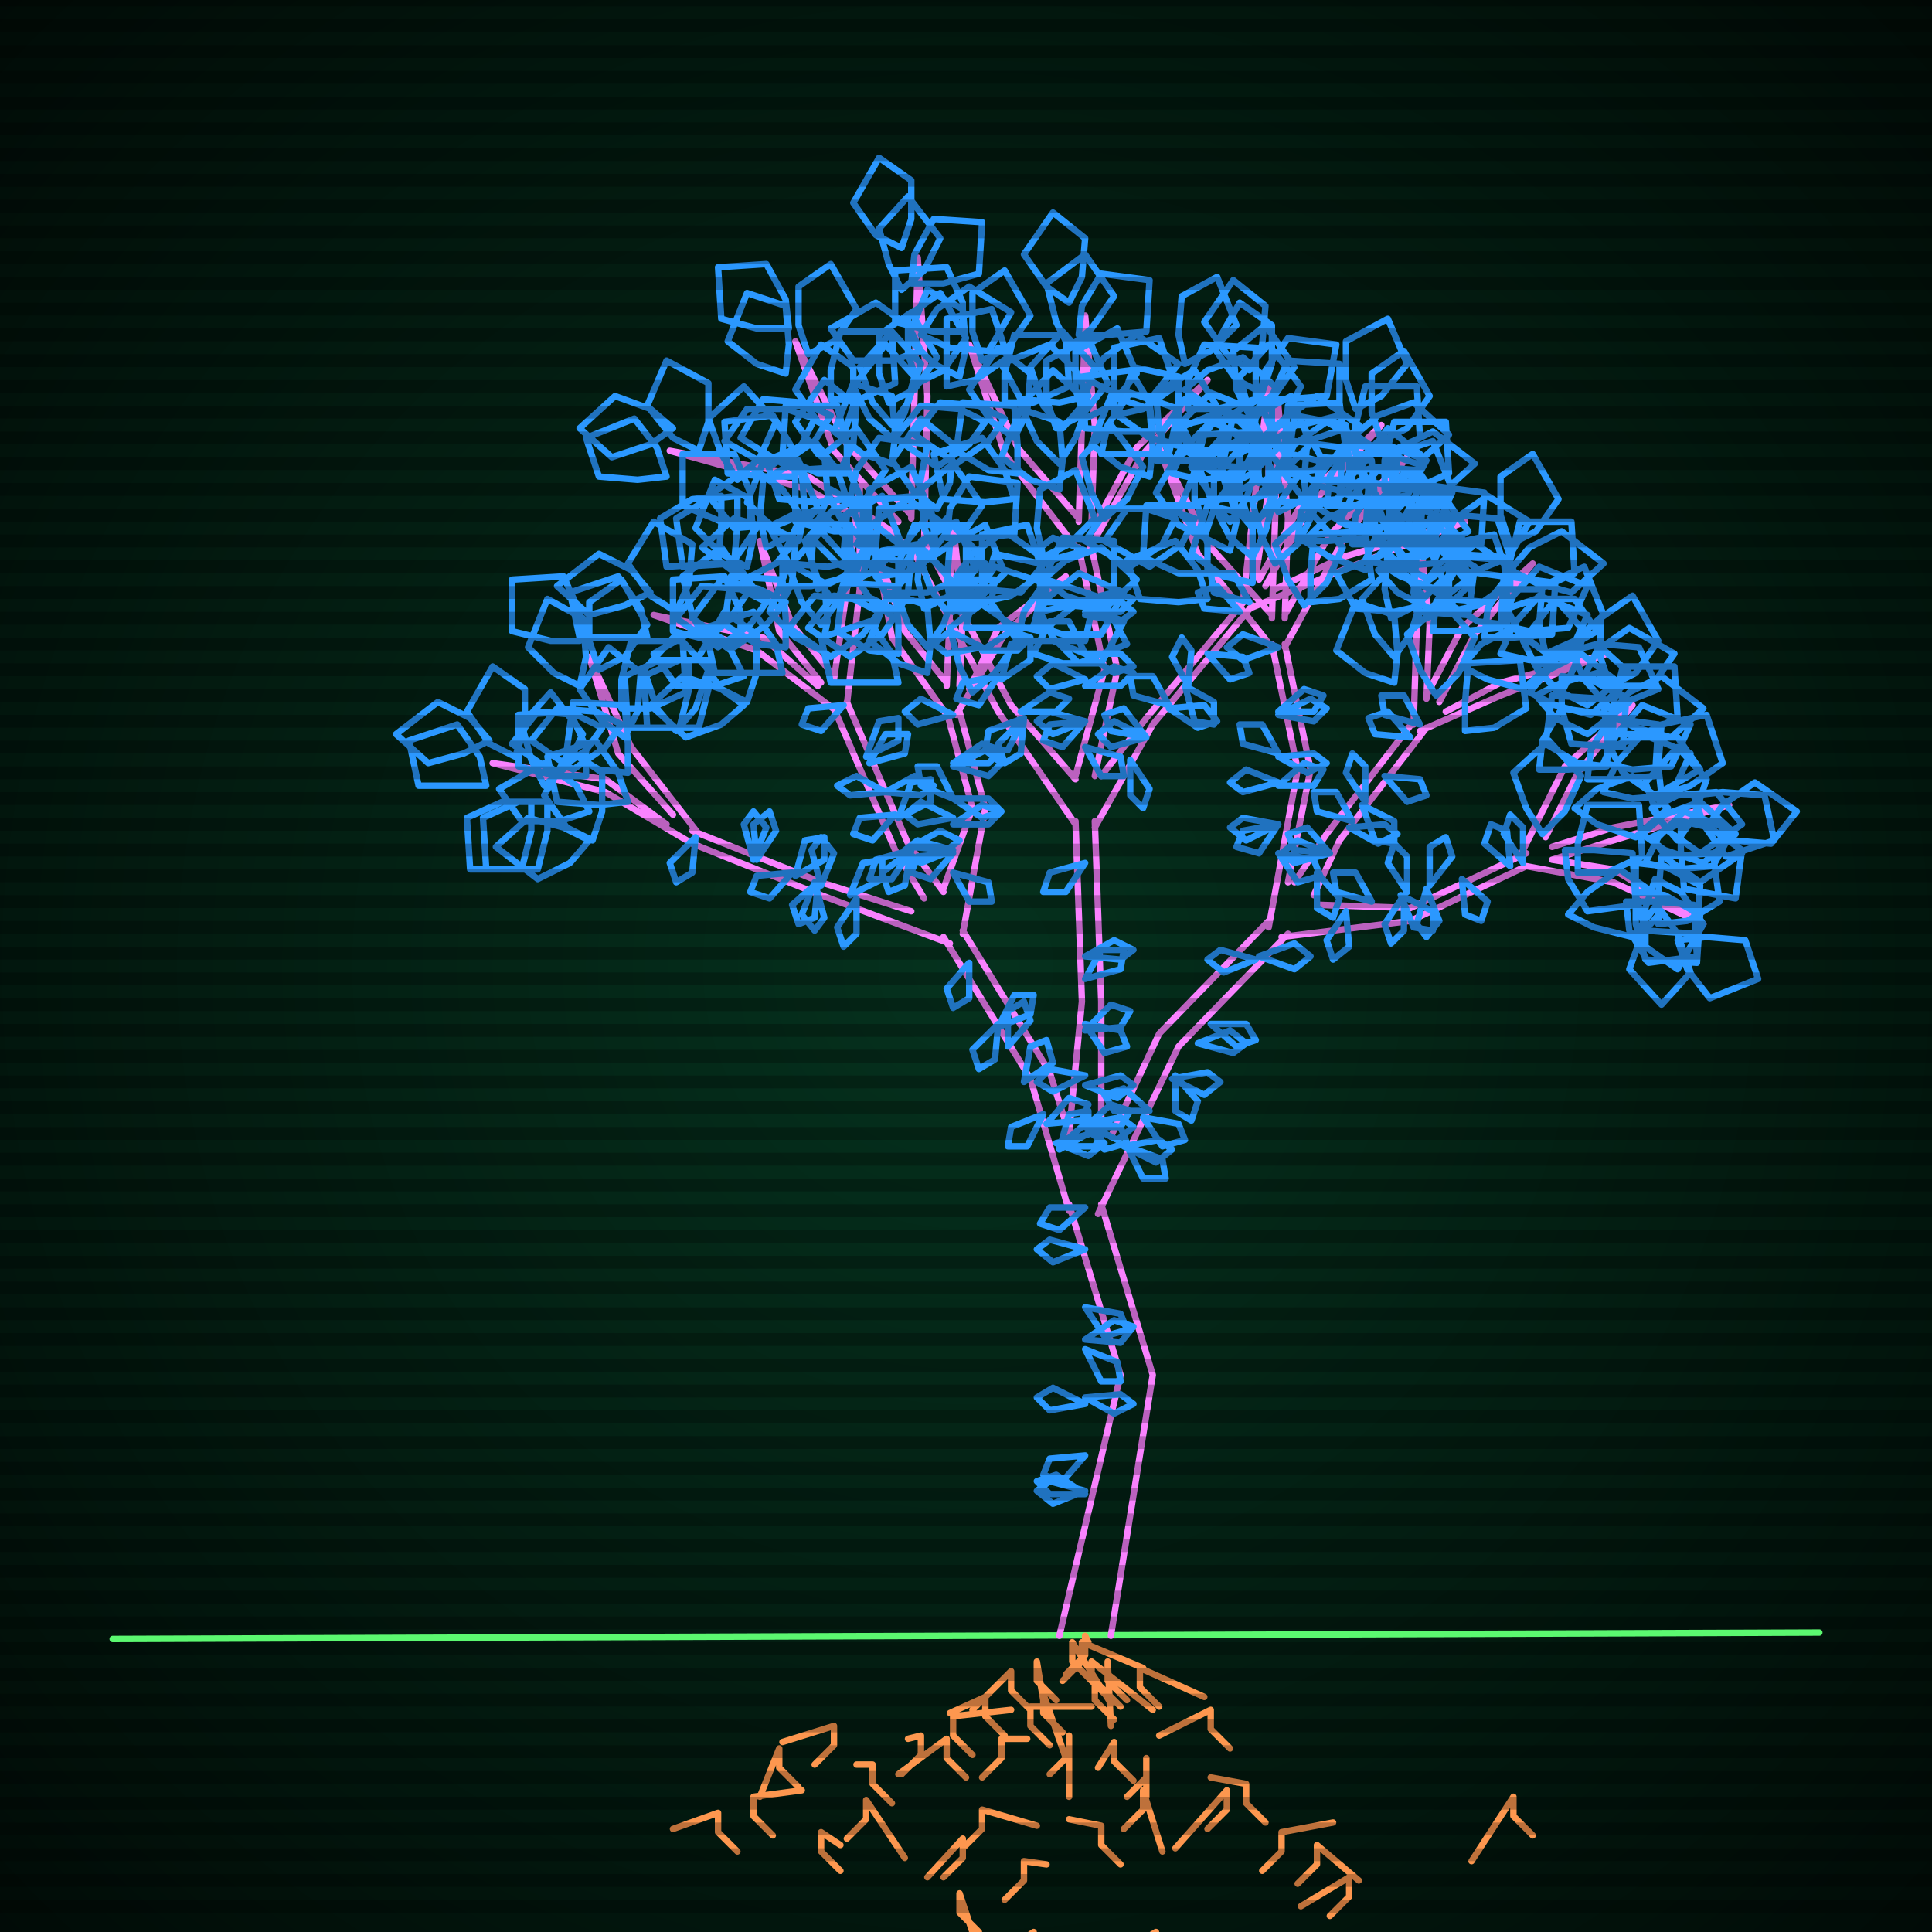
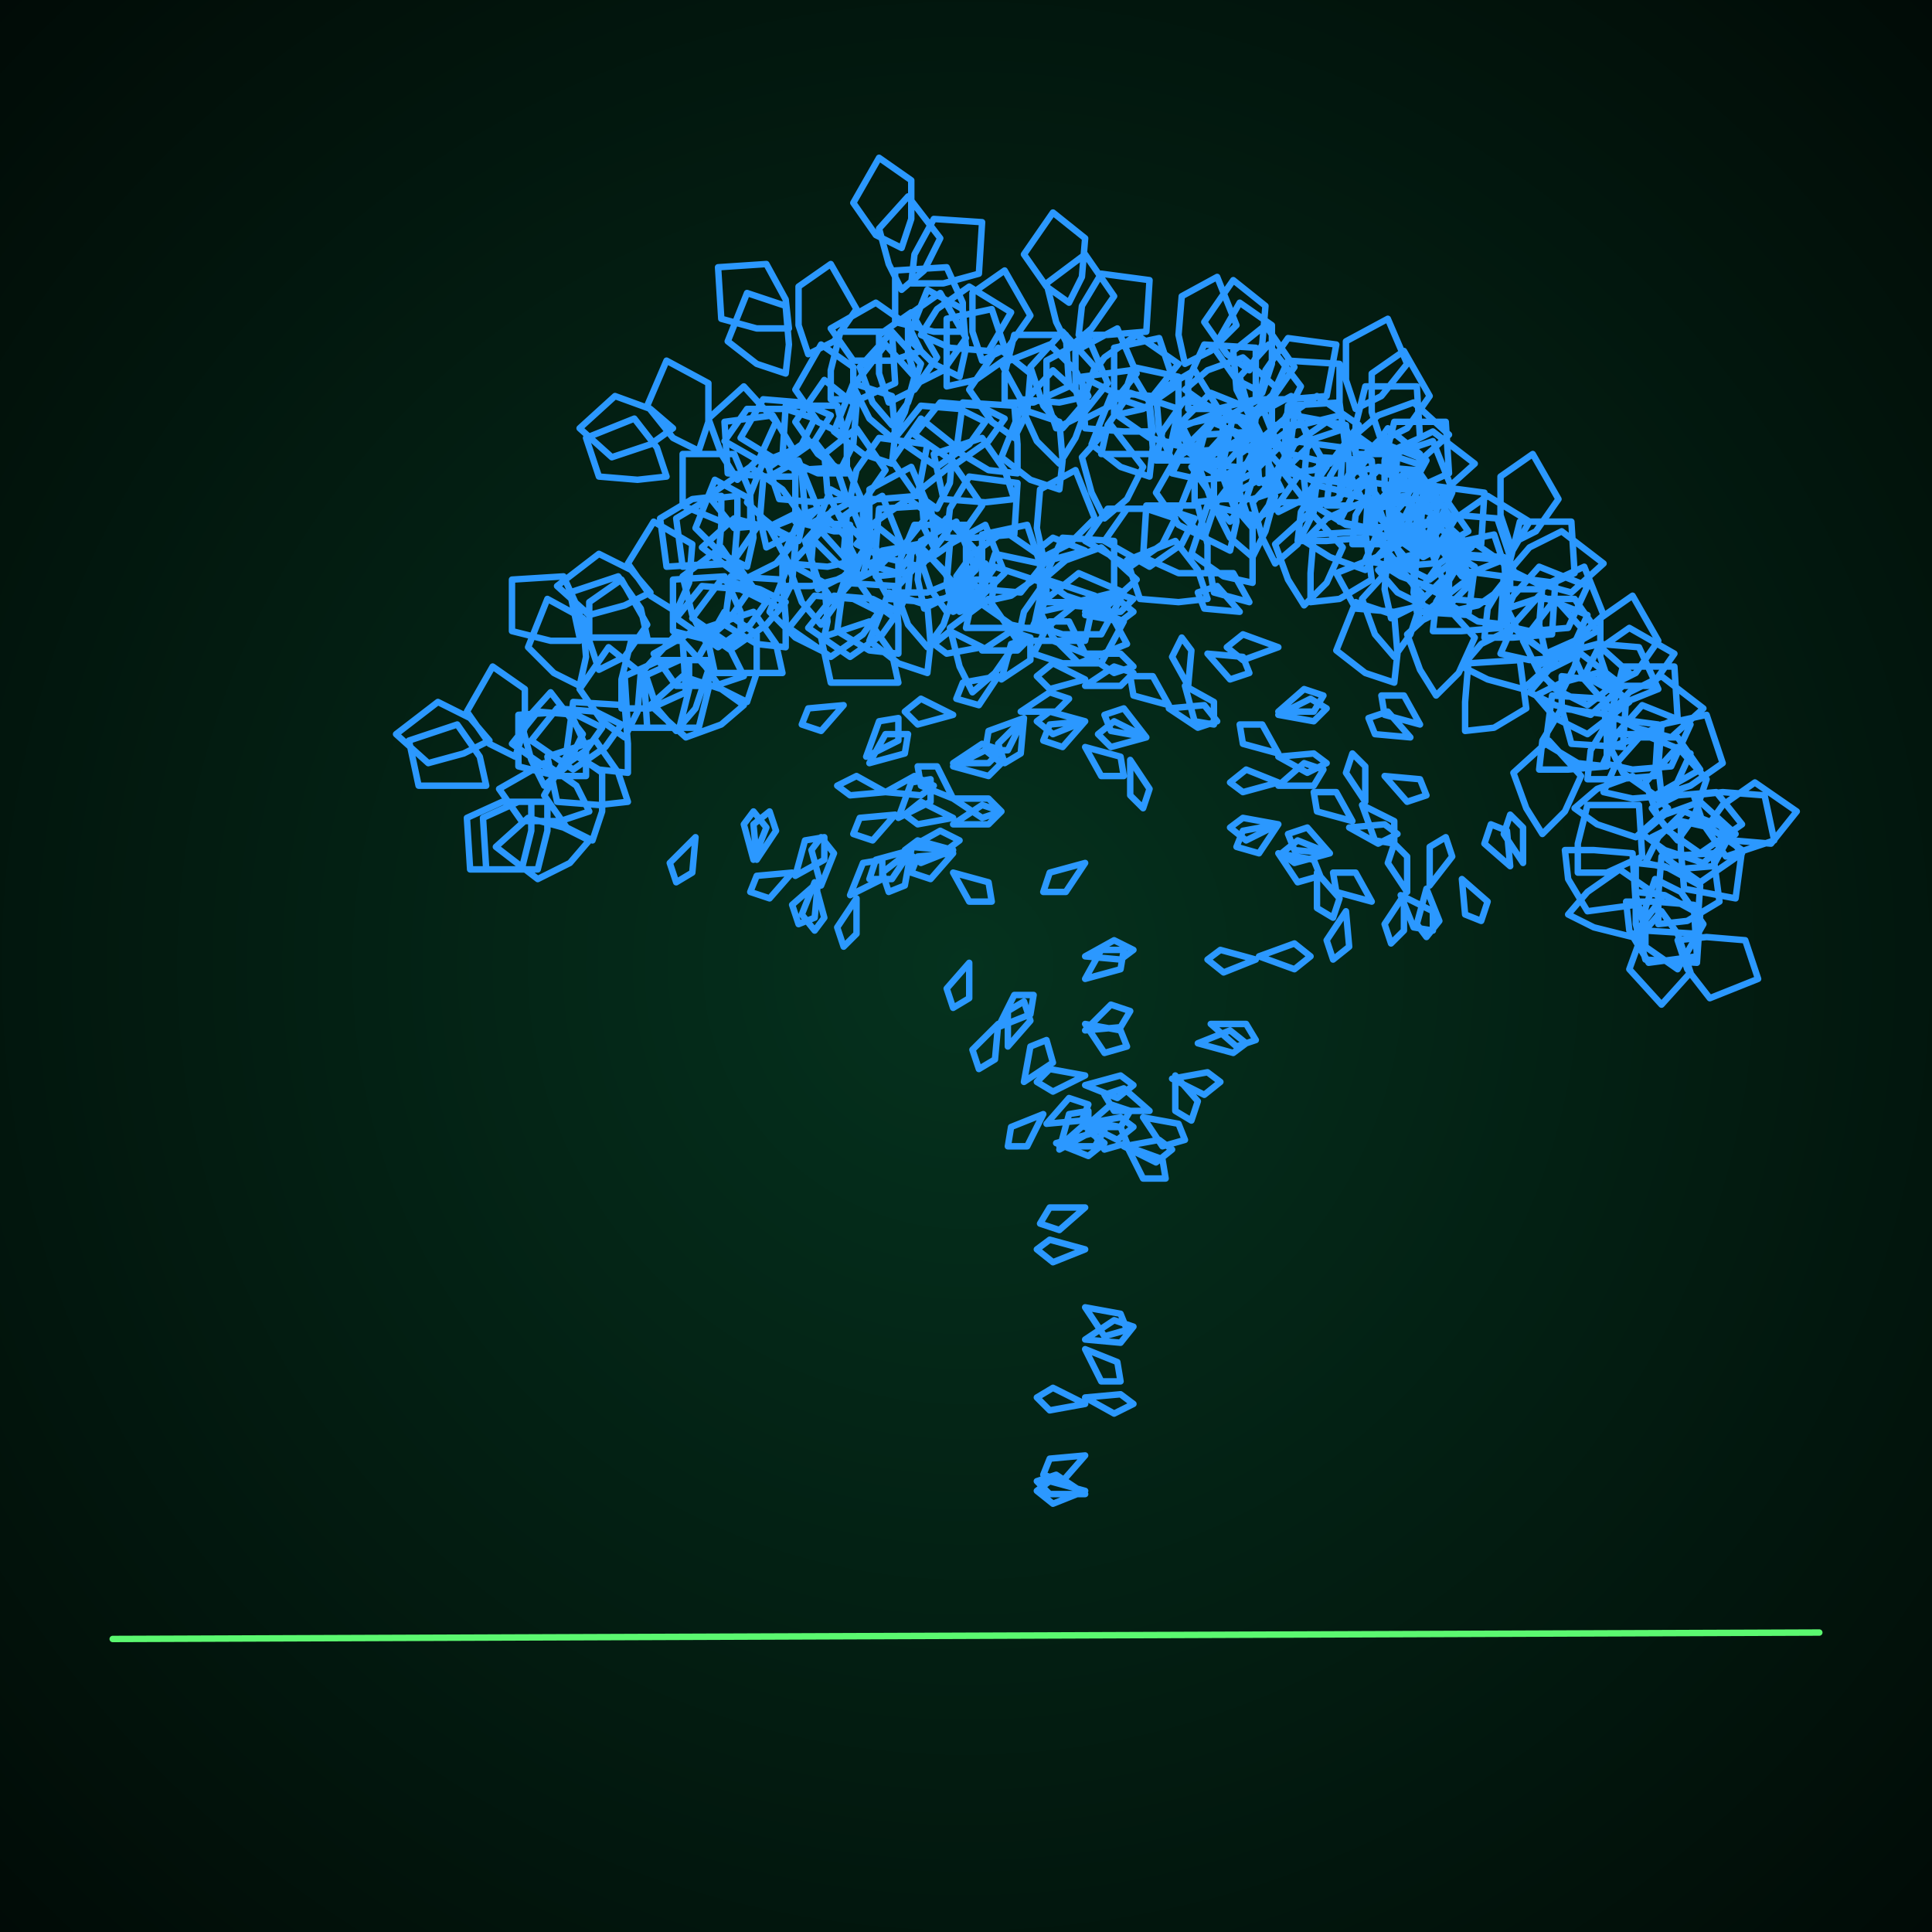
<svg xmlns="http://www.w3.org/2000/svg" width="600" height="600">
  <style>
                @keyframes glow {0 % {opacity: 0.6;}
                3% {opacity: 0.9;} 30% {opacity: 0.6} 70% {opacity: 0.9}}
    
                .flicker {
                animation: glow 3s linear infinite alternate;
                animation-duration: 1.0s;
                animation-delay: 3.3s;
            }
    
    
            </style>
  <defs>
    <radialGradient id="screenGradient" r="100%">
      <stop offset="0%" stop-color="#05321e" />
      <stop offset="90%" stop-color="black" />
    </radialGradient>
  </defs>
-   <rect fill="black" width="600" height="600" />
  <rect className="flicker" fill="url(#screenGradient)" width="600" height="600" />
  <path id="ground-path" className="flicker" style="fill: none;stroke: #5bf870;stroke-width:2px;stroke-linecap:round;stroke-linejoin:round;stroke-miterlimit:4;stroke-dasharray:none" d="M 35 509 L 565 507 " />
-   <path id="branch-path" className="flicker" style="fill: none;stroke: #f982ff;stroke-width:2px;stroke-linecap:round;stroke-linejoin:round;stroke-miterlimit:4;stroke-dasharray:none" d="M 329 508 L 348 427 L 332 374 M 342 374 L 358 427 L 345 508 M 332 376 L 320 335 L 293 291 M 299 289 L 326 333 L 332 352 M 295 293 L 255 278 L 215 262 M 215 258 L 255 274 L 283 283 M 215 262 L 188 246 L 153 237 L 188 242 L 207 256 M 209 253 L 192 234 L 183 204 L 196 232 L 217 259 M 287 279 L 278 264 L 259 220 M 263 218 L 282 262 L 293 277 M 260 221 L 235 202 L 203 191 L 237 198 L 254 213 M 255 212 L 242 196 L 236 168 L 246 194 L 259 210 M 259 211 L 263 183 L 267 151 L 267 183 L 263 219 M 293 276 L 302 251 L 294 221 M 298 221 L 306 251 L 299 290 M 294 222 L 277 198 L 272 170 L 281 196 L 294 212 M 294 213 L 295 190 L 296 163 L 299 190 L 298 213 M 301 214 L 310 195 L 331 179 L 312 197 L 297 222 M 332 352 L 336 311 L 334 255 M 340 255 L 342 311 L 342 352 M 334 256 L 310 221 L 283 170 M 287 168 L 314 219 L 334 242 M 285 171 L 251 152 L 208 140 L 251 148 L 277 165 M 279 162 L 259 140 L 247 106 L 263 138 L 283 160 M 283 161 L 284 123 L 285 80 L 288 123 L 287 169 M 334 241 L 343 208 L 335 170 M 339 170 L 347 208 L 340 241 M 335 171 L 312 141 L 301 107 L 316 139 L 335 161 M 335 162 L 336 132 L 337 98 L 340 132 L 339 162 M 340 163 L 353 139 L 375 118 L 355 141 L 338 171 M 342 241 L 356 223 L 387 186 M 389 188 L 358 225 L 340 257 M 386 187 L 390 152 L 394 120 L 394 152 L 390 179 M 391 180 L 405 155 L 429 132 L 407 157 L 393 182 M 396 183 L 417 173 L 455 162 L 417 177 L 388 189 M 345 353 L 360 321 L 394 286 M 400 290 L 366 325 L 341 377 M 394 288 L 403 239 L 395 200 M 399 200 L 407 239 L 400 274 M 395 201 L 372 172 L 360 139 L 376 170 L 395 191 M 395 192 L 396 161 L 397 126 L 400 161 L 399 192 M 399 191 L 413 166 L 437 142 L 417 168 L 399 201 M 402 274 L 412 259 L 439 224 M 443 226 L 416 261 L 408 278 M 439 225 L 440 194 L 441 166 L 444 194 L 443 217 M 443 216 L 454 195 L 476 175 L 458 197 L 447 218 M 449 221 L 466 212 L 499 203 L 466 216 L 441 227 M 410 281 L 438 282 L 474 265 M 474 269 L 438 286 L 398 291 M 472 266 L 486 238 L 507 219 L 490 240 L 480 260 M 482 263 L 501 257 L 537 250 L 501 261 L 482 267 M 482 267 L 501 270 L 529 287 L 501 274 L 474 269 " />
  <path id="leaf-path" className="flicker" style="fill: none;stroke: #2b98ff;stroke-width:2px;stroke-linecap:round;stroke-linejoin:round;stroke-miterlimit:4;stroke-dasharray:none" d="M 337 463 L 327 467 L 322 463 L 326 460 L 337 463 M 337 436 L 326 438 L 322 434 L 327 431 L 337 436 M 337 419 L 347 423 L 348 429 L 342 429 L 337 419 M 337 375 L 329 382 L 323 380 L 326 375 L 337 375 M 337 464 L 326 464 L 322 460 L 328 458 L 337 464 M 337 406 L 348 408 L 350 413 L 343 415 L 337 406 M 337 388 L 327 392 L 322 388 L 326 385 L 337 388 M 337 434 L 348 433 L 352 436 L 346 439 L 337 434 M 337 416 L 346 410 L 352 412 L 348 417 L 337 416 M 337 452 L 330 460 L 324 458 L 326 453 L 337 452 M 310 318 L 309 329 L 304 332 L 302 326 L 310 318 M 328 355 L 339 352 L 343 355 L 338 359 L 328 355 M 301 299 L 301 310 L 296 313 L 294 307 L 301 299 M 329 356 L 337 349 L 343 351 L 340 356 L 329 356 M 310 319 L 315 309 L 321 309 L 320 315 L 310 319 M 318 336 L 320 325 L 325 323 L 327 330 L 318 336 M 325 349 L 332 341 L 338 343 L 336 348 L 325 349 M 313 325 L 313 314 L 318 311 L 320 317 L 313 325 M 329 357 L 332 346 L 338 345 L 338 352 L 329 357 M 324 346 L 319 356 L 313 356 L 314 350 L 324 346 M 253 274 L 256 285 L 253 289 L 249 284 L 253 274 M 264 278 L 268 268 L 274 267 L 274 273 L 264 278 M 234 267 L 231 256 L 234 252 L 238 257 L 234 267 M 266 279 L 266 290 L 262 294 L 260 288 L 266 279 M 254 274 L 253 285 L 248 287 L 246 281 L 254 274 M 246 271 L 239 279 L 233 277 L 235 272 L 246 271 M 216 260 L 215 271 L 210 274 L 208 268 L 216 260 M 247 272 L 250 261 L 256 260 L 256 267 L 247 272 M 235 267 L 234 256 L 239 252 L 241 258 L 235 267 M 255 275 L 252 264 L 255 260 L 259 265 L 255 275 M 184 261 L 176 257 L 169 247 L 177 233 L 187 240 L 187 252 L 184 261 M 165 249 L 165 258 L 162 270 L 146 270 L 145 254 L 156 249 L 165 249 M 183 252 L 174 255 L 162 255 L 155 245 L 169 237 L 179 244 L 183 252 M 152 230 L 144 234 L 133 237 L 123 228 L 136 218 L 146 223 L 152 230 M 160 235 L 152 231 L 145 221 L 153 207 L 163 214 L 163 226 L 160 235 M 170 249 L 170 258 L 167 270 L 151 270 L 150 254 L 161 249 L 170 249 M 183 261 L 177 268 L 167 273 L 154 263 L 164 254 L 175 257 L 183 261 M 169 244 L 165 236 L 162 225 L 171 215 L 181 228 L 176 238 L 169 244 M 151 244 L 142 244 L 130 244 L 127 230 L 142 225 L 149 235 L 151 244 M 182 241 L 173 241 L 161 238 L 161 222 L 177 221 L 182 232 L 182 241 M 187 226 L 182 233 L 172 240 L 159 231 L 167 221 L 179 222 L 187 226 M 195 240 L 186 239 L 176 233 L 178 218 L 194 219 L 195 231 L 195 240 M 180 199 L 171 199 L 159 196 L 159 180 L 175 179 L 180 190 L 180 199 M 186 208 L 183 199 L 183 187 L 193 180 L 201 194 L 194 204 L 186 208 M 193 225 L 188 232 L 178 239 L 165 230 L 173 220 L 185 221 L 193 225 M 195 249 L 186 250 L 173 249 L 170 235 L 185 230 L 192 240 L 195 249 M 193 220 L 193 211 L 196 199 L 212 199 L 213 215 L 202 220 L 193 220 M 180 213 L 172 209 L 164 201 L 170 186 L 181 192 L 182 204 L 180 213 M 194 229 L 187 224 L 180 214 L 189 201 L 199 209 L 198 221 L 194 229 M 210 227 L 204 220 L 200 208 L 210 197 L 220 208 L 216 220 L 210 227 M 283 263 L 292 258 L 298 261 L 294 264 L 283 263 M 269 235 L 273 224 L 279 223 L 279 230 L 269 235 M 283 264 L 277 273 L 270 273 L 272 267 L 283 264 M 278 253 L 271 261 L 265 259 L 267 254 L 278 253 M 275 246 L 264 247 L 260 244 L 266 241 L 275 246 M 262 219 L 255 227 L 249 225 L 251 220 L 262 219 M 275 246 L 284 241 L 290 244 L 286 247 L 275 246 M 270 237 L 275 228 L 282 228 L 281 234 L 270 237 M 279 254 L 283 243 L 289 242 L 289 249 L 279 254 M 283 264 L 281 275 L 276 277 L 274 271 L 283 264 M 232 218 L 224 214 L 217 204 L 225 190 L 235 197 L 235 209 L 232 218 M 214 205 L 214 214 L 211 226 L 195 226 L 194 210 L 205 205 L 214 205 M 231 210 L 222 213 L 210 213 L 203 203 L 217 195 L 227 202 L 231 210 M 202 184 L 194 188 L 183 191 L 173 182 L 186 172 L 196 177 L 202 184 M 210 190 L 202 185 L 195 175 L 203 162 L 215 169 L 214 181 L 210 190 M 220 205 L 220 214 L 217 226 L 201 226 L 200 210 L 211 205 L 220 205 M 231 219 L 224 225 L 213 229 L 202 219 L 212 210 L 224 214 L 231 219 M 219 199 L 215 191 L 212 179 L 224 170 L 233 183 L 226 193 L 219 199 M 201 198 L 192 198 L 180 198 L 177 184 L 192 179 L 199 189 L 201 198 M 230 199 L 221 199 L 209 196 L 209 180 L 225 179 L 230 190 L 230 199 M 238 187 L 233 194 L 223 201 L 210 192 L 218 182 L 230 183 L 238 187 M 244 201 L 235 200 L 225 194 L 227 179 L 243 180 L 244 192 L 244 201 M 233 162 L 224 162 L 212 157 L 212 141 L 228 141 L 233 153 L 233 162 M 238 170 L 236 161 L 237 149 L 248 143 L 254 158 L 246 166 L 238 170 M 244 187 L 238 194 L 228 201 L 215 192 L 224 180 L 236 183 L 244 187 M 243 209 L 234 209 L 222 209 L 219 195 L 234 190 L 241 200 L 243 209 M 243 182 L 243 173 L 248 162 L 264 163 L 264 179 L 252 182 L 243 182 M 232 176 L 224 172 L 216 164 L 222 149 L 233 155 L 234 167 L 232 176 M 242 189 L 235 184 L 228 174 L 237 161 L 247 169 L 246 181 L 242 189 M 259 187 L 254 180 L 250 168 L 259 158 L 269 169 L 265 180 L 259 187 M 255 194 L 249 187 L 245 176 L 255 165 L 264 175 L 260 187 L 255 194 M 261 146 L 254 141 L 247 131 L 256 118 L 266 126 L 265 138 L 261 146 M 264 155 L 266 146 L 273 136 L 288 138 L 285 154 L 273 155 L 264 155 M 266 174 L 257 176 L 245 175 L 239 164 L 254 158 L 262 166 L 266 174 M 255 202 L 247 198 L 239 190 L 245 175 L 256 181 L 257 193 L 255 202 M 266 169 L 272 162 L 282 155 L 295 164 L 286 176 L 274 173 L 266 169 M 261 161 L 257 153 L 256 141 L 266 133 L 275 146 L 268 156 L 261 161 M 254 183 L 252 174 L 253 162 L 264 156 L 270 171 L 262 179 L 254 183 M 272 179 L 272 170 L 273 158 L 289 157 L 291 172 L 281 178 L 272 179 M 264 181 L 262 172 L 263 160 L 274 154 L 280 169 L 272 177 L 264 181 M 296 237 L 305 231 L 311 233 L 307 237 L 296 237 M 296 264 L 286 268 L 281 264 L 285 261 L 296 264 M 296 254 L 285 256 L 281 253 L 286 249 L 296 254 M 296 248 L 286 244 L 285 238 L 291 238 L 296 248 M 296 222 L 285 225 L 281 221 L 286 217 L 296 222 M 296 248 L 307 248 L 311 252 L 305 254 L 296 248 M 296 238 L 306 233 L 311 237 L 307 241 L 296 238 M 296 256 L 305 250 L 311 252 L 307 256 L 296 256 M 296 265 L 289 273 L 283 271 L 285 266 L 296 265 M 296 271 L 307 274 L 308 280 L 301 280 L 296 271 M 273 190 L 268 197 L 258 204 L 245 195 L 253 185 L 265 186 L 273 190 M 279 203 L 270 202 L 260 196 L 262 181 L 278 182 L 279 194 L 279 203 M 268 165 L 259 165 L 247 162 L 247 146 L 263 145 L 268 156 L 268 165 M 273 173 L 270 164 L 270 152 L 283 145 L 289 159 L 281 169 L 273 173 M 279 190 L 274 197 L 264 204 L 251 195 L 259 185 L 271 186 L 279 190 M 279 212 L 270 212 L 258 212 L 255 198 L 270 193 L 277 203 L 279 212 M 279 184 L 279 175 L 284 163 L 300 163 L 300 179 L 288 184 L 279 184 M 268 179 L 260 175 L 252 167 L 258 152 L 269 158 L 270 170 L 268 179 M 278 192 L 271 187 L 264 177 L 273 164 L 283 172 L 282 184 L 278 192 M 294 190 L 289 183 L 285 171 L 294 161 L 304 172 L 300 183 L 294 190 M 288 201 L 282 194 L 278 183 L 288 172 L 297 182 L 293 194 L 288 201 M 291 158 L 284 153 L 277 143 L 286 130 L 296 138 L 295 150 L 291 158 M 294 167 L 295 158 L 301 148 L 316 150 L 315 166 L 303 167 L 294 167 M 297 185 L 288 187 L 276 186 L 270 175 L 285 169 L 293 177 L 297 185 M 288 209 L 279 206 L 270 199 L 276 184 L 288 188 L 289 200 L 288 209 M 297 179 L 302 172 L 312 165 L 325 174 L 317 184 L 305 183 L 297 179 M 291 172 L 287 164 L 286 152 L 296 144 L 305 157 L 298 167 L 291 172 M 287 189 L 285 180 L 286 168 L 297 162 L 303 177 L 295 185 L 287 189 M 305 187 L 305 178 L 305 166 L 319 163 L 324 178 L 314 185 L 305 187 M 296 190 L 294 181 L 295 169 L 306 163 L 312 178 L 304 186 L 296 190 M 324 173 L 322 164 L 323 152 L 334 146 L 340 161 L 332 169 L 324 173 M 324 180 L 331 174 L 342 170 L 353 180 L 343 189 L 331 185 L 324 180 M 323 196 L 314 194 L 304 187 L 309 172 L 323 175 L 323 187 L 323 196 M 302 215 L 298 207 L 295 195 L 307 186 L 316 199 L 309 209 L 302 215 M 323 190 L 332 188 L 344 189 L 350 200 L 335 206 L 327 198 L 323 190 M 325 187 L 325 178 L 330 167 L 346 168 L 346 184 L 334 187 L 325 187 M 300 195 L 302 186 L 309 176 L 324 181 L 321 195 L 309 195 L 300 195 M 321 194 L 325 186 L 335 178 L 349 184 L 342 197 L 330 197 L 321 194 M 316 199 L 318 190 L 325 180 L 340 185 L 337 199 L 325 199 L 316 199 M 321 203 L 325 195 L 335 187 L 349 193 L 342 206 L 330 206 L 321 203 M 337 348 L 348 350 L 350 355 L 343 357 L 337 348 M 337 268 L 331 277 L 324 277 L 326 271 L 337 268 M 337 349 L 348 347 L 352 350 L 347 354 L 337 349 M 337 297 L 346 292 L 352 295 L 348 298 L 337 297 M 337 320 L 345 312 L 351 314 L 348 319 L 337 320 M 337 337 L 348 334 L 352 337 L 347 341 L 337 337 M 337 304 L 342 295 L 349 295 L 348 301 L 337 304 M 337 350 L 345 343 L 351 345 L 348 350 L 337 350 M 337 334 L 327 339 L 322 336 L 326 332 L 337 334 M 337 318 L 348 320 L 350 325 L 343 327 L 337 318 M 317 221 L 326 215 L 332 217 L 328 221 L 317 221 M 297 188 L 300 177 L 306 175 L 306 182 L 297 188 M 318 223 L 313 233 L 306 233 L 307 227 L 318 223 M 310 210 L 304 219 L 297 217 L 299 212 L 310 210 M 305 201 L 294 203 L 290 200 L 295 196 L 305 201 M 285 169 L 279 178 L 272 176 L 274 171 L 285 169 M 305 202 L 314 196 L 320 198 L 316 202 L 305 202 M 298 190 L 303 180 L 309 180 L 308 186 L 298 190 M 311 211 L 314 200 L 320 198 L 320 205 L 311 211 M 318 223 L 317 234 L 312 237 L 310 231 L 318 223 M 248 168 L 240 164 L 232 156 L 238 141 L 249 147 L 250 159 L 248 168 M 224 154 L 224 163 L 223 175 L 207 176 L 205 161 L 215 155 L 224 154 M 248 159 L 240 163 L 228 164 L 220 154 L 233 145 L 243 152 L 248 159 M 209 133 L 202 138 L 190 142 L 180 133 L 191 123 L 202 127 L 209 133 M 217 140 L 209 136 L 201 126 L 207 112 L 220 119 L 220 131 L 217 140 M 229 154 L 229 163 L 228 175 L 212 176 L 210 161 L 220 155 L 229 154 M 247 168 L 241 175 L 231 180 L 218 170 L 228 161 L 239 164 L 247 168 M 229 149 L 224 141 L 220 130 L 231 120 L 241 131 L 236 142 L 229 149 M 207 148 L 198 149 L 186 148 L 182 136 L 197 130 L 204 139 L 207 148 M 247 148 L 238 148 L 226 147 L 225 131 L 240 129 L 246 139 L 247 148 M 253 130 L 249 138 L 239 145 L 225 137 L 232 127 L 244 127 L 253 130 M 263 147 L 254 147 L 243 142 L 244 126 L 260 126 L 263 138 L 263 147 M 245 102 L 235 102 L 224 99 L 223 83 L 238 82 L 244 93 L 245 102 M 251 110 L 248 101 L 248 89 L 258 82 L 266 96 L 259 106 L 251 110 M 258 129 L 253 137 L 243 144 L 230 136 L 237 124 L 249 125 L 258 129 M 263 155 L 254 156 L 242 155 L 238 143 L 253 137 L 260 146 L 263 155 M 258 124 L 258 115 L 261 103 L 277 103 L 278 119 L 267 124 L 258 124 M 244 116 L 235 113 L 226 106 L 232 91 L 244 95 L 245 107 L 244 116 M 262 135 L 254 131 L 247 121 L 255 107 L 265 114 L 265 126 L 262 135 M 277 132 L 271 125 L 267 114 L 277 103 L 286 113 L 282 125 L 277 132 M 277 136 L 270 130 L 265 120 L 275 107 L 284 117 L 281 128 L 277 136 M 280 77 L 272 73 L 265 63 L 273 49 L 283 56 L 283 68 L 280 77 M 283 88 L 284 79 L 290 68 L 305 69 L 304 85 L 293 88 L 283 88 M 286 109 L 277 112 L 265 112 L 258 102 L 272 94 L 282 101 L 286 109 M 277 144 L 268 141 L 259 134 L 265 119 L 277 123 L 278 135 L 277 144 M 286 104 L 291 96 L 301 89 L 314 97 L 307 109 L 295 108 L 286 104 M 280 90 L 276 82 L 273 71 L 282 61 L 292 74 L 287 84 L 280 90 M 276 125 L 273 116 L 273 104 L 283 97 L 291 111 L 284 121 L 276 125 M 294 120 L 294 111 L 294 99 L 308 96 L 313 111 L 303 118 L 294 120 M 285 119 L 282 110 L 282 98 L 292 91 L 300 105 L 293 115 L 285 119 M 337 190 L 346 184 L 352 186 L 348 190 L 337 190 M 337 224 L 327 228 L 322 224 L 326 221 L 337 224 M 337 211 L 326 214 L 322 210 L 327 206 L 337 211 M 337 203 L 327 199 L 326 193 L 332 193 L 337 203 M 337 171 L 326 174 L 322 171 L 327 167 L 337 171 M 337 203 L 348 203 L 352 207 L 346 209 L 337 203 M 337 191 L 347 186 L 352 190 L 348 193 L 337 191 M 337 213 L 346 207 L 352 209 L 348 213 L 337 213 M 337 224 L 330 232 L 324 230 L 326 225 L 337 224 M 337 232 L 348 235 L 349 241 L 342 241 L 337 232 M 306 131 L 301 138 L 291 145 L 278 136 L 286 126 L 298 127 L 306 131 M 316 147 L 307 146 L 297 140 L 299 125 L 315 126 L 316 138 L 316 147 M 299 103 L 290 103 L 278 100 L 278 84 L 294 83 L 299 94 L 299 103 M 305 112 L 302 103 L 302 91 L 312 84 L 320 98 L 313 108 L 305 112 M 312 130 L 307 137 L 297 144 L 284 135 L 292 125 L 304 126 L 312 130 M 315 155 L 306 156 L 293 155 L 290 141 L 305 136 L 312 146 L 315 155 M 312 125 L 312 116 L 315 104 L 331 104 L 332 120 L 321 125 L 312 125 M 298 117 L 290 113 L 282 105 L 288 90 L 299 96 L 300 108 L 298 117 M 315 136 L 308 131 L 301 121 L 310 108 L 320 116 L 319 128 L 315 136 M 330 133 L 324 126 L 320 114 L 330 103 L 340 114 L 336 126 L 330 133 M 329 144 L 322 137 L 317 126 L 327 115 L 338 125 L 334 136 L 329 144 M 332 94 L 325 89 L 318 79 L 327 66 L 337 74 L 336 86 L 332 94 M 335 104 L 336 95 L 342 85 L 357 87 L 356 103 L 344 104 L 335 104 M 338 123 L 329 125 L 317 124 L 311 113 L 326 107 L 334 115 L 338 123 M 329 152 L 320 149 L 311 142 L 317 127 L 329 131 L 330 143 L 329 152 M 338 118 L 343 111 L 353 104 L 366 113 L 358 123 L 346 122 L 338 118 M 332 108 L 328 100 L 325 88 L 337 79 L 346 92 L 339 102 L 332 108 M 328 133 L 325 124 L 325 112 L 338 105 L 344 119 L 336 129 L 328 133 M 346 129 L 346 120 L 346 108 L 360 105 L 365 120 L 355 127 L 346 129 M 337 130 L 334 121 L 334 109 L 347 102 L 353 116 L 345 126 L 337 130 M 368 113 L 366 104 L 367 92 L 378 86 L 384 101 L 376 109 L 368 113 M 368 121 L 375 115 L 386 111 L 397 121 L 387 130 L 375 126 L 368 121 M 366 138 L 357 136 L 347 129 L 352 114 L 366 117 L 366 129 L 366 138 M 343 161 L 339 153 L 336 142 L 345 132 L 355 145 L 350 155 L 343 161 M 367 132 L 376 130 L 388 131 L 394 142 L 379 148 L 371 140 L 367 132 M 369 127 L 369 118 L 374 107 L 390 108 L 390 124 L 378 127 L 369 127 M 342 141 L 344 132 L 351 122 L 366 127 L 363 141 L 351 141 L 342 141 M 364 138 L 368 130 L 376 122 L 391 128 L 385 139 L 373 140 L 364 138 M 359 143 L 361 134 L 368 124 L 383 129 L 380 143 L 368 143 L 359 143 M 364 147 L 368 139 L 376 131 L 391 137 L 385 148 L 373 149 L 364 147 M 356 229 L 345 227 L 343 222 L 349 220 L 356 229 M 363 219 L 352 216 L 351 210 L 358 210 L 363 219 M 369 213 L 364 204 L 367 198 L 370 202 L 369 213 M 388 187 L 377 184 L 376 178 L 383 178 L 388 187 M 368 213 L 377 218 L 377 225 L 371 224 L 368 213 M 375 203 L 386 204 L 388 209 L 382 211 L 375 203 M 363 220 L 374 219 L 378 224 L 372 226 L 363 220 M 356 229 L 345 232 L 341 228 L 346 224 L 356 229 M 351 236 L 357 245 L 355 251 L 351 247 L 351 236 M 385 190 L 374 189 L 372 184 L 378 182 L 385 190 M 382 162 L 376 155 L 372 144 L 382 133 L 391 143 L 387 155 L 382 162 M 388 115 L 381 110 L 374 100 L 383 87 L 393 95 L 392 107 L 388 115 M 391 124 L 393 115 L 400 105 L 415 107 L 412 123 L 400 124 L 391 124 M 393 143 L 384 145 L 372 144 L 366 133 L 381 127 L 389 135 L 393 143 M 382 171 L 374 167 L 366 159 L 372 144 L 383 150 L 384 162 L 382 171 M 393 137 L 399 130 L 409 123 L 422 132 L 413 144 L 401 141 L 393 137 M 388 129 L 384 121 L 383 109 L 393 101 L 402 114 L 395 124 L 388 129 M 381 151 L 379 142 L 380 130 L 391 124 L 397 139 L 389 147 L 381 151 M 399 147 L 399 138 L 400 126 L 416 125 L 418 140 L 408 146 L 399 147 M 391 150 L 389 141 L 390 129 L 401 123 L 407 138 L 399 146 L 391 150 M 421 127 L 418 118 L 418 106 L 431 99 L 437 113 L 429 123 L 421 127 M 421 135 L 428 129 L 439 125 L 450 135 L 440 144 L 428 140 L 421 135 M 419 153 L 410 151 L 400 144 L 402 129 L 418 132 L 419 144 L 419 153 M 396 175 L 392 167 L 389 156 L 398 146 L 408 159 L 403 169 L 396 175 M 419 147 L 428 145 L 440 146 L 446 157 L 431 163 L 423 155 L 419 147 M 421 141 L 421 132 L 424 120 L 440 120 L 441 136 L 430 141 L 421 141 M 395 156 L 396 147 L 402 137 L 417 139 L 416 155 L 404 156 L 395 156 M 416 153 L 420 145 L 428 137 L 443 143 L 437 154 L 425 155 L 416 153 M 412 157 L 413 148 L 419 138 L 434 140 L 433 156 L 421 157 L 412 157 M 416 162 L 420 154 L 428 146 L 443 152 L 437 163 L 425 164 L 416 162 M 444 161 L 453 160 L 465 161 L 469 173 L 454 179 L 447 170 L 444 161 M 438 175 L 432 168 L 428 157 L 438 146 L 447 156 L 443 168 L 438 175 M 407 187 L 407 178 L 408 166 L 424 165 L 426 180 L 416 186 L 407 187 M 439 169 L 448 170 L 458 176 L 456 191 L 440 190 L 439 178 L 439 169 M 447 169 L 452 161 L 462 154 L 475 162 L 468 174 L 456 173 L 447 169 M 405 168 L 412 161 L 423 156 L 434 166 L 424 177 L 413 173 L 405 168 M 428 168 L 436 164 L 447 161 L 457 170 L 444 180 L 434 175 L 428 168 M 427 174 L 434 167 L 445 162 L 456 172 L 446 183 L 435 179 L 427 174 M 428 177 L 436 173 L 447 170 L 457 179 L 444 189 L 434 184 L 428 177 M 433 162 L 432 153 L 433 141 L 445 137 L 451 152 L 442 159 L 433 162 M 390 298 L 380 302 L 375 298 L 379 295 L 390 298 M 350 356 L 361 360 L 362 366 L 355 366 L 350 356 M 376 318 L 387 318 L 390 323 L 384 325 L 376 318 M 364 335 L 375 333 L 379 336 L 374 340 L 364 335 M 355 347 L 366 349 L 368 354 L 361 356 L 355 347 M 372 324 L 382 320 L 387 324 L 383 327 L 372 324 M 349 356 L 360 354 L 364 357 L 359 361 L 349 356 M 357 345 L 346 345 L 343 340 L 349 338 L 357 345 M 365 334 L 372 342 L 370 348 L 365 345 L 365 334 M 391 297 L 402 293 L 407 297 L 402 301 L 391 297 M 397 221 L 405 214 L 411 216 L 408 221 L 397 221 M 397 256 L 387 261 L 382 257 L 386 254 L 397 256 M 397 243 L 386 246 L 382 243 L 387 239 L 397 243 M 397 234 L 386 231 L 385 225 L 392 225 L 397 234 M 397 201 L 386 205 L 381 201 L 386 197 L 397 201 M 397 235 L 408 234 L 412 237 L 406 240 L 397 235 M 397 222 L 407 217 L 412 220 L 408 224 L 397 222 M 397 244 L 405 237 L 411 239 L 408 244 L 397 244 M 397 256 L 391 265 L 384 263 L 386 258 L 397 256 M 397 265 L 408 267 L 410 272 L 403 274 L 397 265 M 365 161 L 361 169 L 351 176 L 337 168 L 344 158 L 356 158 L 365 161 M 375 178 L 366 178 L 355 173 L 356 157 L 372 157 L 375 169 L 375 178 M 358 134 L 349 134 L 337 133 L 336 117 L 351 115 L 357 125 L 358 134 M 364 143 L 360 134 L 359 122 L 371 115 L 379 128 L 372 138 L 364 143 M 371 161 L 367 169 L 357 176 L 343 168 L 350 158 L 362 158 L 371 161 M 375 186 L 366 187 L 354 186 L 350 174 L 365 168 L 372 177 L 375 186 M 371 156 L 371 146 L 374 135 L 390 134 L 391 149 L 380 155 L 371 156 M 357 148 L 348 145 L 339 138 L 345 123 L 357 127 L 358 139 L 357 148 M 374 167 L 366 163 L 359 153 L 367 139 L 377 146 L 377 158 L 374 167 M 389 164 L 383 157 L 379 146 L 389 135 L 398 145 L 394 157 L 389 164 M 389 173 L 382 167 L 377 157 L 387 144 L 396 154 L 393 165 L 389 173 M 392 122 L 384 118 L 377 108 L 385 94 L 395 101 L 395 113 L 392 122 M 395 132 L 395 123 L 400 112 L 416 113 L 416 129 L 404 132 L 395 132 M 398 152 L 389 155 L 377 155 L 370 145 L 384 137 L 394 144 L 398 152 M 389 181 L 380 179 L 370 172 L 375 157 L 389 160 L 389 172 L 389 181 M 398 146 L 402 138 L 412 131 L 426 139 L 419 149 L 407 149 L 398 146 M 392 136 L 388 128 L 385 117 L 394 107 L 404 120 L 399 130 L 392 136 M 388 162 L 385 153 L 385 141 L 395 134 L 403 148 L 396 158 L 388 162 M 406 158 L 405 149 L 406 137 L 418 133 L 424 148 L 415 155 L 406 158 M 397 159 L 394 150 L 394 138 L 404 131 L 412 145 L 405 155 L 397 159 M 429 137 L 426 128 L 426 116 L 436 109 L 444 123 L 437 133 L 429 137 M 429 146 L 435 139 L 445 134 L 458 144 L 448 153 L 437 150 L 429 146 M 427 164 L 418 163 L 408 157 L 410 142 L 426 143 L 427 155 L 427 164 M 405 188 L 400 180 L 396 169 L 407 159 L 417 170 L 412 181 L 405 188 M 428 158 L 437 155 L 449 155 L 456 165 L 442 173 L 432 166 L 428 158 M 430 152 L 430 143 L 433 131 L 449 131 L 450 147 L 439 152 L 430 152 M 403 168 L 404 159 L 410 149 L 425 151 L 424 167 L 412 168 L 403 168 M 424 165 L 428 156 L 436 147 L 451 153 L 445 166 L 433 167 L 424 165 M 420 169 L 421 160 L 427 150 L 442 152 L 441 168 L 429 169 L 420 169 M 424 174 L 428 165 L 436 156 L 451 162 L 445 175 L 433 176 L 424 174 M 413 265 L 402 264 L 400 259 L 406 257 L 413 265 M 420 255 L 409 252 L 408 246 L 415 246 L 420 255 M 424 249 L 418 240 L 420 234 L 424 238 L 424 249 M 441 225 L 430 222 L 429 216 L 436 216 L 441 225 M 423 250 L 433 255 L 433 262 L 427 261 L 423 250 M 430 241 L 441 242 L 443 247 L 437 249 L 430 241 M 419 257 L 430 256 L 434 259 L 428 262 L 419 257 M 413 265 L 402 268 L 398 265 L 403 261 L 413 265 M 409 271 L 416 279 L 414 285 L 409 282 L 409 271 M 438 229 L 427 228 L 425 223 L 431 221 L 438 229 M 433 204 L 427 197 L 423 186 L 433 175 L 442 185 L 438 197 L 433 204 M 436 161 L 429 156 L 422 146 L 431 133 L 441 141 L 440 153 L 436 161 M 439 170 L 440 161 L 446 151 L 461 153 L 460 169 L 448 170 L 439 170 M 442 188 L 433 190 L 421 189 L 415 178 L 430 172 L 438 180 L 442 188 M 433 212 L 424 209 L 415 202 L 421 187 L 433 191 L 434 203 L 433 212 M 442 182 L 447 175 L 457 168 L 470 177 L 462 187 L 450 186 L 442 182 M 436 175 L 432 167 L 431 155 L 441 147 L 450 160 L 443 170 L 436 175 M 432 192 L 430 183 L 431 171 L 442 165 L 448 180 L 440 188 L 432 192 M 450 190 L 450 181 L 450 169 L 464 166 L 469 181 L 459 188 L 450 190 M 441 193 L 439 184 L 440 172 L 451 166 L 457 181 L 449 189 L 441 193 M 469 169 L 466 160 L 466 148 L 476 141 L 484 155 L 477 165 L 469 169 M 469 177 L 475 170 L 485 165 L 498 175 L 488 184 L 477 181 L 469 177 M 468 194 L 459 193 L 449 187 L 451 172 L 467 173 L 468 185 L 468 194 M 446 216 L 441 208 L 437 197 L 448 187 L 458 198 L 453 209 L 446 216 M 468 189 L 477 186 L 489 186 L 496 196 L 482 204 L 472 197 L 468 189 M 469 183 L 469 174 L 472 162 L 488 162 L 489 178 L 478 183 L 469 183 M 445 196 L 446 187 L 452 177 L 467 179 L 466 195 L 454 196 L 445 196 M 466 194 L 470 185 L 478 176 L 493 182 L 487 195 L 475 196 L 466 194 M 461 198 L 462 189 L 468 179 L 483 181 L 482 197 L 470 198 L 461 198 M 466 203 L 470 194 L 478 185 L 493 191 L 487 204 L 475 205 L 466 203 M 488 202 L 497 200 L 509 201 L 515 214 L 500 220 L 492 211 L 488 202 M 485 215 L 478 209 L 473 199 L 483 186 L 492 196 L 489 207 L 485 215 M 455 227 L 455 218 L 456 206 L 472 205 L 474 220 L 464 226 L 455 227 M 485 210 L 494 211 L 505 217 L 504 232 L 488 231 L 485 220 L 485 210 M 492 210 L 496 202 L 506 195 L 520 203 L 513 213 L 501 213 L 492 210 M 454 207 L 460 200 L 470 195 L 483 205 L 473 214 L 462 211 L 454 207 M 477 207 L 485 203 L 496 200 L 506 209 L 493 219 L 483 214 L 477 207 M 475 215 L 481 208 L 491 203 L 504 213 L 494 222 L 483 219 L 475 215 M 477 216 L 485 212 L 496 209 L 506 218 L 493 228 L 483 223 L 477 216 M 480 203 L 478 194 L 479 182 L 492 176 L 498 191 L 489 199 L 480 203 M 437 277 L 431 268 L 433 262 L 437 266 L 437 277 M 444 275 L 444 263 L 449 260 L 451 266 L 444 275 M 473 268 L 467 259 L 469 253 L 473 257 L 473 268 M 443 276 L 447 286 L 443 291 L 440 287 L 443 276 M 454 273 L 462 280 L 460 286 L 455 284 L 454 273 M 435 278 L 445 283 L 445 289 L 439 288 L 435 278 M 426 280 L 415 277 L 414 271 L 421 271 L 426 280 M 418 283 L 419 294 L 414 298 L 412 292 L 418 283 M 469 269 L 461 262 L 463 256 L 468 258 L 469 269 M 436 278 L 436 289 L 432 293 L 430 287 L 436 278 M 500 213 L 497 204 L 497 192 L 507 185 L 515 199 L 508 209 L 500 213 M 500 222 L 506 215 L 516 210 L 529 220 L 519 229 L 508 226 L 500 222 M 499 238 L 490 237 L 480 231 L 482 216 L 498 217 L 499 229 L 499 238 M 479 259 L 474 251 L 470 240 L 481 230 L 491 241 L 486 252 L 479 259 M 500 232 L 509 229 L 521 229 L 528 239 L 514 247 L 504 240 L 500 232 M 501 228 L 501 219 L 504 207 L 520 207 L 521 223 L 510 228 L 501 228 M 478 239 L 479 230 L 485 220 L 500 222 L 499 238 L 487 239 L 478 239 M 498 237 L 502 228 L 510 219 L 525 225 L 519 238 L 507 239 L 498 237 M 493 242 L 494 233 L 500 223 L 515 225 L 514 241 L 502 242 L 493 242 M 498 246 L 502 237 L 510 228 L 525 234 L 519 247 L 507 248 L 498 246 M 526 247 L 535 246 L 548 247 L 551 261 L 536 266 L 529 256 L 526 247 M 521 261 L 515 254 L 511 243 L 521 232 L 530 242 L 526 254 L 521 261 M 490 271 L 490 262 L 493 250 L 509 250 L 510 266 L 499 271 L 490 271 M 522 255 L 531 257 L 541 264 L 539 279 L 523 276 L 522 264 L 522 255 M 530 257 L 535 250 L 545 243 L 558 252 L 550 262 L 538 261 L 530 257 M 489 251 L 496 245 L 507 241 L 518 251 L 508 260 L 496 256 L 489 251 M 513 251 L 521 247 L 533 246 L 541 256 L 528 265 L 518 258 L 513 251 M 510 259 L 517 253 L 528 249 L 539 259 L 529 268 L 517 264 L 510 259 M 513 260 L 521 256 L 533 255 L 541 265 L 528 274 L 518 267 L 513 260 M 516 247 L 515 238 L 516 225 L 530 222 L 535 237 L 525 244 L 516 247 M 515 287 L 515 278 L 516 266 L 532 265 L 534 280 L 524 286 L 515 287 M 487 284 L 493 277 L 503 270 L 516 279 L 507 291 L 495 288 L 487 284 M 516 283 L 521 290 L 525 302 L 516 312 L 506 301 L 510 290 L 516 283 M 521 292 L 530 291 L 542 292 L 546 304 L 531 310 L 524 301 L 521 292 M 486 264 L 495 264 L 507 265 L 508 281 L 493 283 L 487 273 L 486 264 M 508 268 L 517 269 L 528 275 L 527 290 L 511 289 L 508 278 L 508 268 M 505 280 L 514 280 L 526 281 L 527 297 L 512 299 L 506 289 L 505 280 M 508 277 L 517 278 L 528 284 L 527 299 L 511 298 L 508 287 L 508 277 M 511 268 L 515 260 L 523 252 L 538 258 L 532 269 L 520 270 L 511 268 M 514 273 L 522 277 L 529 287 L 521 301 L 511 294 L 511 282 L 514 273 " />
-   <path id="root-path" className="flicker" style="fill: none;stroke: #fd974f;stroke-width:2px;stroke-linecap:round;stroke-linejoin:round;stroke-miterlimit:4;stroke-dasharray:none" d="M 338 510 L 337 508 L 337 514 L 331 520 M 355 518 L 336 510 L 336 516 L 330 522 M 345 529 L 333 510 L 333 516 L 339 522 M 358 531 L 339 516 L 339 522 L 345 528 M 345 536 L 344 516 L 344 522 L 350 528 M 348 530 L 340 522 L 340 528 L 346 534 M 324 528 L 322 516 L 322 522 L 328 528 M 374 527 L 354 518 L 354 524 L 360 530 M 331 546 L 324 526 L 324 532 L 330 538 M 302 531 L 314 519 L 314 525 L 320 531 M 339 530 L 320 530 L 320 536 L 326 542 M 332 558 L 332 539 L 332 545 L 326 551 M 341 549 L 346 541 L 346 547 L 352 553 M 295 532 L 306 527 L 306 533 L 312 539 M 319 540 L 311 540 L 311 546 L 305 552 M 356 558 L 356 546 L 356 552 L 350 558 M 360 539 L 376 531 L 376 537 L 382 543 M 314 531 L 296 533 L 296 539 L 302 545 M 361 575 L 355 556 L 355 562 L 349 568 M 279 551 L 294 540 L 294 546 L 300 552 M 332 565 L 342 567 L 342 573 L 348 579 M 282 540 L 286 539 L 286 545 L 280 551 M 322 567 L 305 562 L 305 568 L 299 574 M 365 574 L 381 556 L 381 562 L 375 568 M 376 552 L 387 554 L 387 560 L 393 566 M 325 579 L 318 578 L 318 584 L 312 590 M 288 583 L 299 571 L 299 577 L 293 583 M 266 548 L 271 548 L 271 554 L 277 560 M 243 541 L 259 536 L 259 542 L 253 548 M 414 566 L 398 569 L 398 575 L 392 581 M 281 577 L 269 559 L 269 565 L 263 571 M 303 603 L 298 588 L 298 594 L 304 600 M 305 611 L 321 600 L 321 606 L 327 612 M 359 600 L 354 603 L 354 609 L 360 615 M 422 584 L 409 573 L 409 579 L 403 585 M 236 558 L 242 543 L 242 549 L 248 555 M 261 573 L 255 569 L 255 575 L 261 581 M 344 626 L 356 615 L 356 621 L 350 627 M 311 615 L 308 615 L 308 621 L 314 627 M 404 592 L 419 583 L 419 589 L 413 595 M 249 556 L 234 558 L 234 564 L 240 570 M 275 619 L 267 602 L 267 608 L 261 614 M 308 634 L 294 622 L 294 628 L 300 634 M 343 652 L 348 636 L 348 642 L 354 648 M 209 568 L 223 563 L 223 569 L 229 575 M 344 641 L 337 642 L 337 648 L 331 654 M 304 645 L 290 633 L 290 639 L 284 645 M 434 623 L 427 607 L 427 613 L 433 619 M 357 663 L 337 651 L 337 657 L 343 663 M 457 578 L 470 558 L 470 564 L 476 570 M 346 657 L 337 658 L 337 664 L 343 670 " />
  <g id="stripes">
-     <path id="stripe-path" style="stroke: rgba(0, 0, 0, 0.25);stroke-width:4px;" d="M 0,0 L 600,0 M 0,8 L 600,8 M 0,16 L 600,16 M 0,24 L 600,24 M 0,32 L 600,32 M 0,40 L 600,40 M 0,48 L 600,48 M 0,56 L 600,56 M 0,64 L 600,64 M 0,72 L 600,72 M 0,80 L 600,80 M 0,88 L 600,88 M 0,96 L 600,96 M 0,104 L 600,104 M 0,112 L 600,112 M 0,120 L 600,120 M 0,128 L 600,128 M 0,136 L 600,136 M 0,144 L 600,144 M 0,152 L 600,152 M 0,160 L 600,160 M 0,168 L 600,168 M 0,176 L 600,176 M 0,184 L 600,184 M 0,192 L 600,192 M 0,200 L 600,200 M 0,208 L 600,208 M 0,216 L 600,216 M 0,224 L 600,224 M 0,232 L 600,232 M 0,240 L 600,240 M 0,248 L 600,248 M 0,256 L 600,256 M 0,264 L 600,264 M 0,272 L 600,272 M 0,280 L 600,280 M 0,288 L 600,288 M 0,296 L 600,296 M 0,304 L 600,304 M 0,312 L 600,312 M 0,320 L 600,320 M 0,328 L 600,328 M 0,336 L 600,336 M 0,344 L 600,344 M 0,352 L 600,352 M 0,360 L 600,360 M 0,368 L 600,368 M 0,376 L 600,376 M 0,384 L 600,384 M 0,392 L 600,392 M 0,400 L 600,400 M 0,408 L 600,408 M 0,416 L 600,416 M 0,424 L 600,424 M 0,432 L 600,432 M 0,440 L 600,440 M 0,448 L 600,448 M 0,456 L 600,456 M 0,464 L 600,464 M 0,472 L 600,472 M 0,480 L 600,480 M 0,488 L 600,488 M 0,496 L 600,496 M 0,504 L 600,504 M 0,512 L 600,512 M 0,520 L 600,520 M 0,528 L 600,528 M 0,536 L 600,536 M 0,544 L 600,544 M 0,552 L 600,552 M 0,560 L 600,560 M 0,568 L 600,568 M 0,576 L 600,576 M 0,584 L 600,584 M 0,592 L 600,592 z" />
-   </g>
+     </g>
</svg>